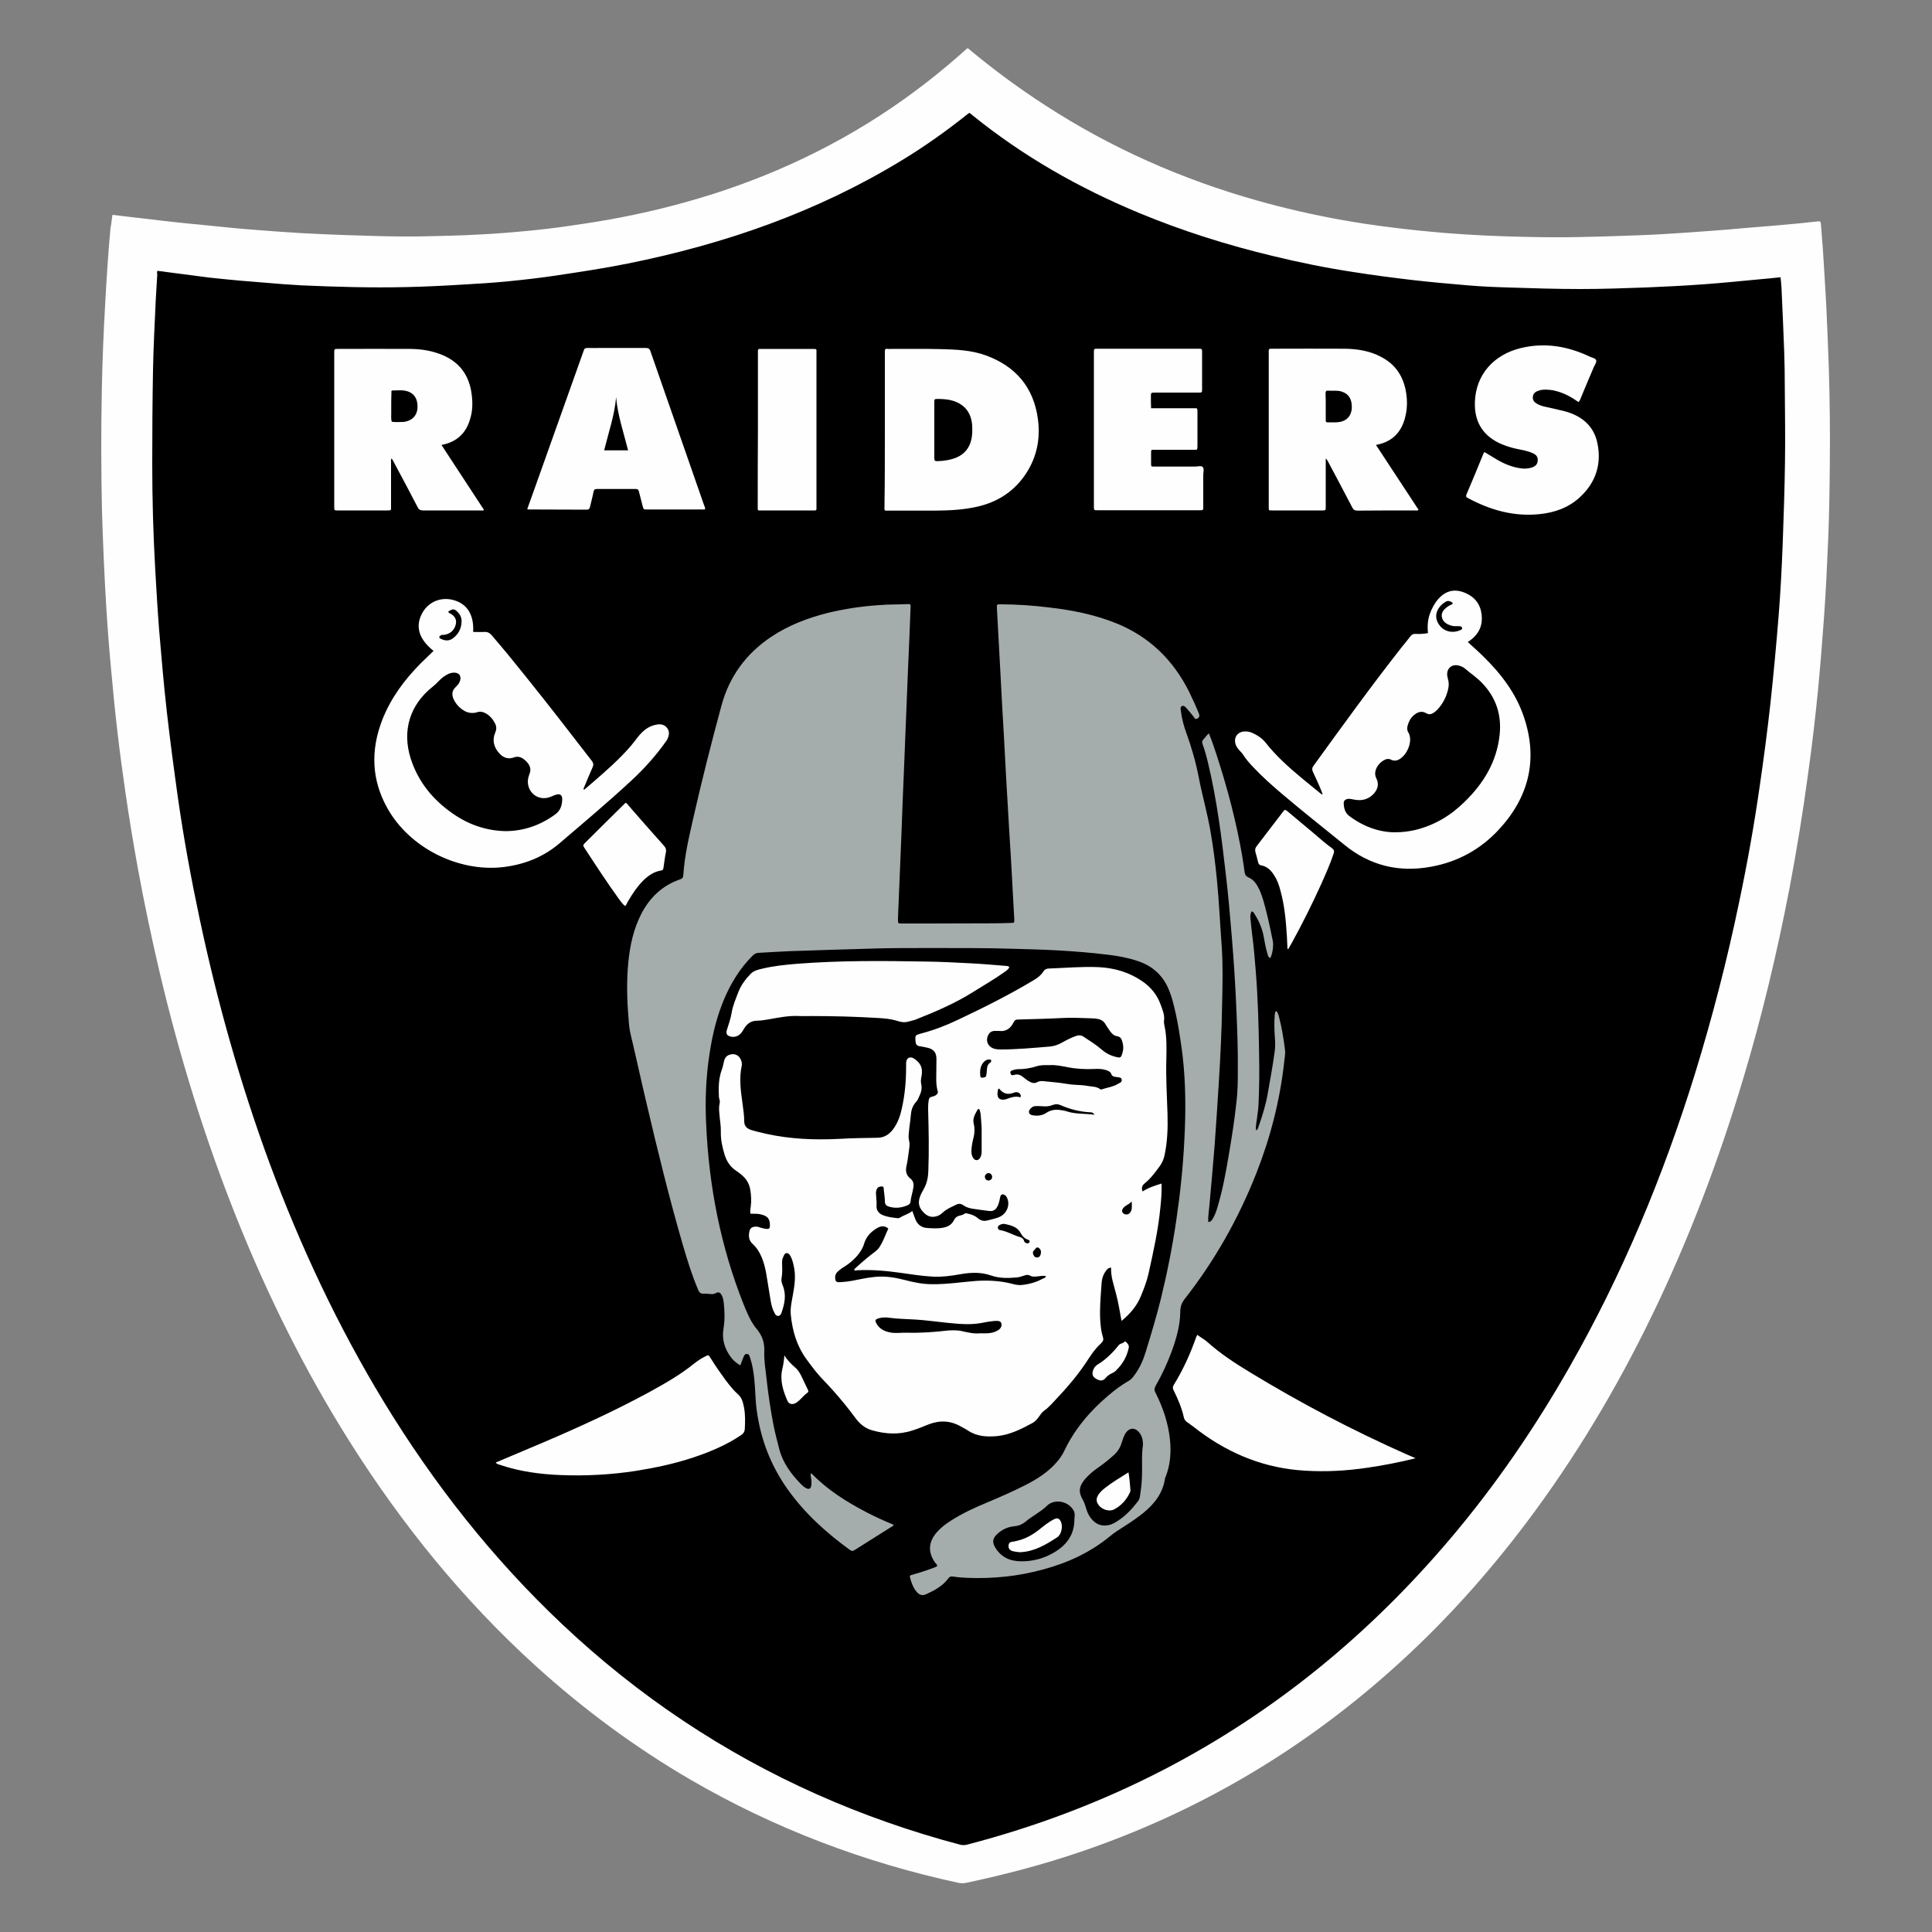
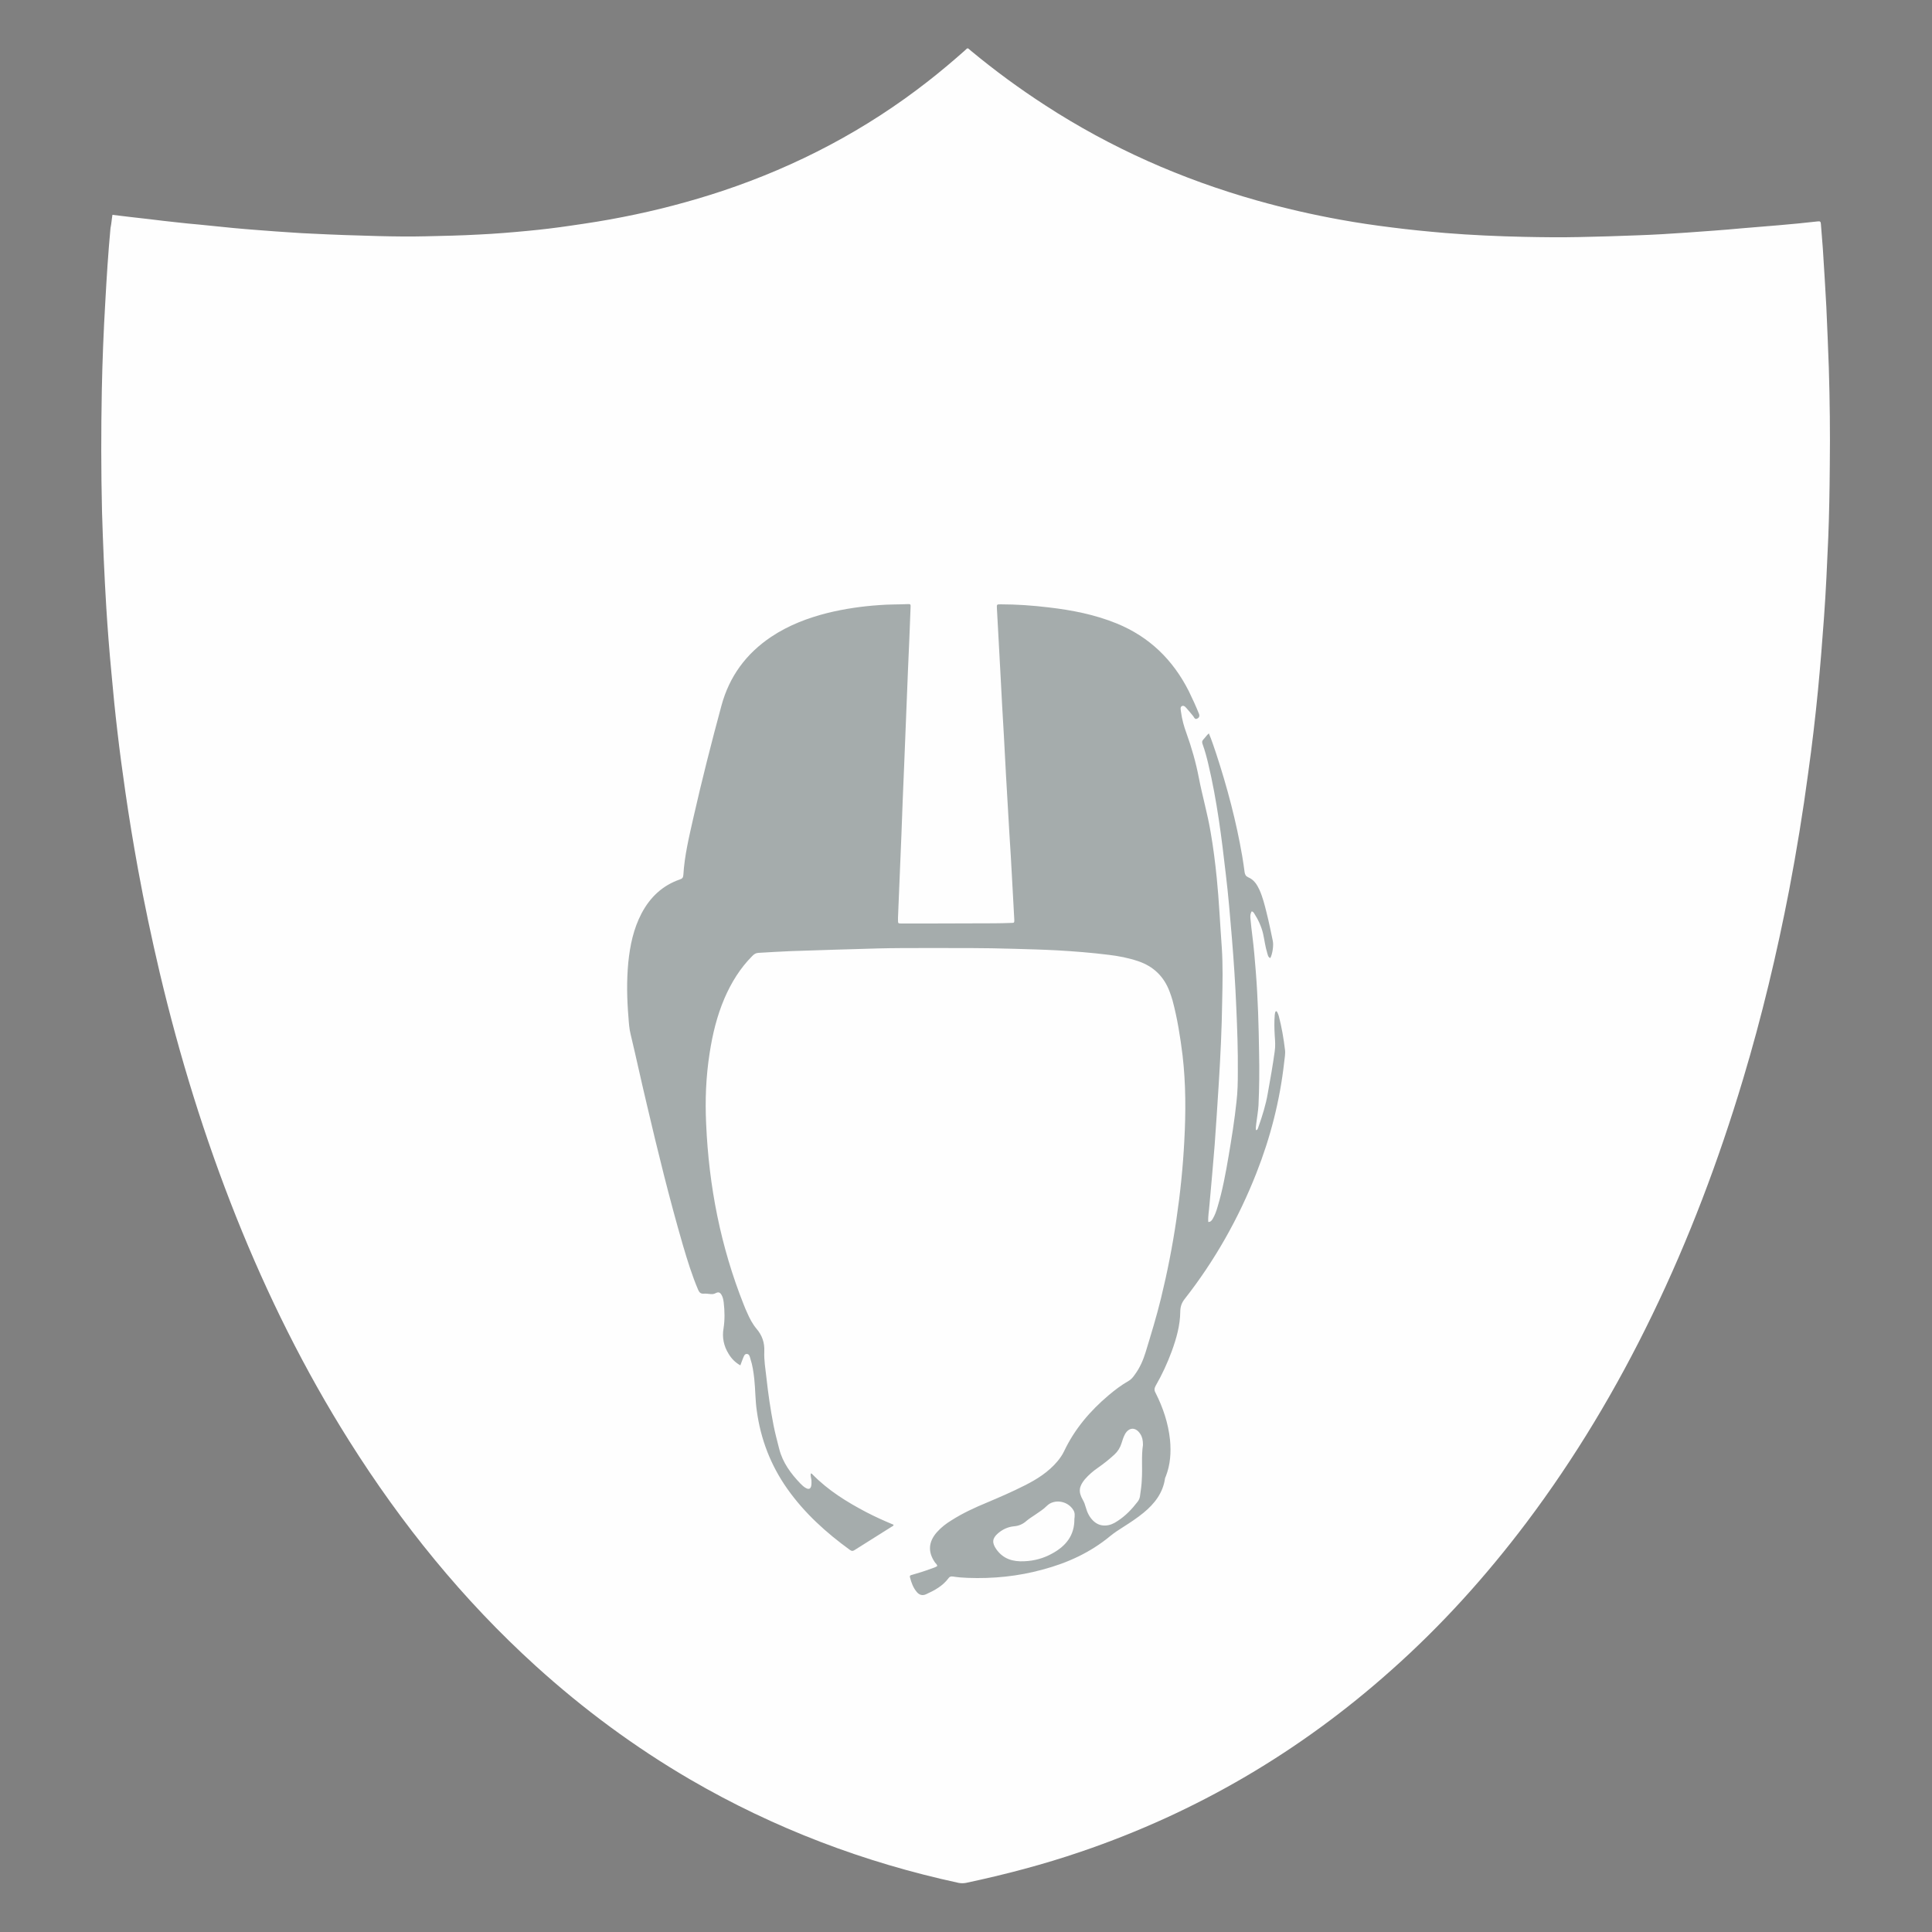
<svg xmlns="http://www.w3.org/2000/svg" xml:space="preserve" viewBox="0 0 1000 1000">
  <rect x="0" y="0" width="1000" height="1000" fill="#808080" stroke="none" />
  <switch>
    <g>
      <path fill="#FEFEFE" d="M58.2 111.2c6.4.8 12.6 1.5 18.8 2.2 4.9.6 9.8 1.2 14.7 1.7 3.7.4 7.3.8 11 1.1 6 .6 11.9 1.2 17.9 1.8 4.4.4 8.8.8 13.1 1.1 6.1.5 12.1.9 18.2 1.3 3 .2 5.9.4 8.9.5 11.7.6 23.5 1 35.2 1.3 8.2.2 16.5.3 24.7.1 9-.2 18.1-.4 27.1-.9 8.5-.4 16.9-1.1 25.3-1.9 7.5-.7 14.9-1.6 22.3-2.7 9.1-1.3 18.1-2.7 27.1-4.5 17.4-3.4 34.6-7.9 51.5-13.5 38.6-12.9 74.2-31.6 106.3-56.7 6.4-5 12.7-10.3 18.8-15.7 2.1-1.9 1.4-1.8 3.6 0 12.2 10.1 25 19.5 38.3 28.1 34 22.1 70.7 38.3 109.7 49.3 14.2 4 28.6 7.3 43 9.9 8.8 1.6 17.6 2.9 26.5 4 9.3 1.2 18.6 2.1 27.9 2.9 13.6 1.1 27.3 1.7 41 2 9.4.2 18.9.3 28.3.1 10.1-.2 20.1-.5 30.2-.9 8.5-.3 16.9-.8 25.4-1.4 9.4-.7 18.8-1.3 28.2-2.2 6.4-.6 12.9-1 19.3-1.6 6.8-.6 13.5-1.2 20.3-2 1.4-.2 1.6.2 1.7 1.4.3 4.2.7 8.5 1 12.7.6 10 1.3 20 1.8 29.9.5 10.6.9 21.3 1.3 31.9.5 16.7.7 33.4.5 50.2-.1 12.6-.3 25.1-.8 37.7-.6 13.7-1.2 27.5-2.2 41.2-.9 12.5-1.9 25-3.1 37.5-1.4 14.4-3.1 28.8-5.1 43.1-2.7 20.2-6 40.3-9.8 60.3-6.4 33.1-14.2 65.8-23.9 98.1-12.6 42-28 82.8-47.1 122.2-18.3 37.8-39.8 73.8-65.1 107.4-20.9 27.7-44 53.3-69.9 76.3-47.2 42.1-100.6 73.5-160.5 93.9-19.6 6.7-39.5 11.9-59.7 16.2-1.2.2-2.4.2-3.6 0-49.1-10.6-95.5-28.2-139-53.5-28.8-16.8-55.4-36.5-80-58.8-37.7-34.2-69.4-73.4-96.5-116.4-23.2-36.8-42.4-75.6-58.5-115.9-16.4-41.1-29.4-83.3-39.6-126.4-4.2-17.9-8-35.8-11.3-53.9-2.4-13.2-4.6-26.5-6.5-39.7-1.5-10.4-2.9-20.7-4.1-31.1-1.2-10.1-2.2-20.2-3.1-30.3-1.1-11.5-2-23-2.7-34.4-1-16.4-1.7-32.9-2.2-49.4-.5-21-.5-41.9-.1-62.9.3-15.2.9-30.4 1.8-45.6.7-12.8 1.5-25.6 2.7-38.3.5-2.3.6-4.5 1-6.8z" />
-       <path d="M81.4 140.2c1.9.2 3.8.4 5.6.7 7.2.9 14.3 1.9 21.5 2.8 5.4.6 10.8 1.1 16.2 1.6 7.4.6 14.7 1.2 22.1 1.8l9.3.6c18 .8 35.9 1.3 53.9.9 9.8-.2 19.7-.7 29.5-1.3 7.5-.4 15.1-.9 22.6-1.6 9-.9 18.1-1.9 27.1-3.3 12-1.8 23.9-3.6 35.8-6 50.2-10.1 98-26.7 141.9-53.5 11.7-7.1 22.8-15 33.5-23.5.4-.3.8-.6 1.3-1 .6.4 1.2.8 1.7 1.3 26.2 21.2 55.1 37.6 86.1 50.5 22.6 9.4 45.9 16.7 69.7 22.4 13.6 3.3 27.4 6.1 41.3 8.2 10 1.6 20.1 2.9 30.2 4.1 9.7 1.1 19.4 2 29.1 2.8 7 .6 14 .9 20.9 1.1 12.4.4 24.9.8 37.3.8 11.2 0 22.4-.4 33.7-.8 9.8-.4 19.7-.9 29.5-1.6 10.1-.7 20.2-1.8 30.3-2.7 3.3-.3 6.6-.6 10.1-1 .2 1.9.4 3.6.5 5.4.5 11.1 1 22.1 1.4 33.2.2 5.9.3 11.9.3 17.8.1 13.3.3 26.5.1 39.8-.2 14.1-.7 28.3-1.2 42.4-.5 12.3-1.1 24.5-2.1 36.8-1.2 15-2.6 30-4.2 44.9-1.6 14.5-3.5 28.9-5.6 43.3-2.9 20.2-6.5 40.3-10.7 60.2-6.2 29.8-13.8 59.3-22.8 88.5-16.4 52.9-37.5 103.7-65 151.9-17.9 31.4-38.3 61.2-61.7 88.8-41.6 49.1-90.3 89.3-147.5 119.1-32.7 17-66.9 29.9-102.6 39.2-1.1.3-2.5.3-3.6 0-51.2-13.6-99.1-34.7-143.2-64.1-22.2-14.8-43.1-31.5-62.5-49.8-36.2-34.1-66.6-72.8-92.4-115.1-23.9-39.3-43.3-80.7-59.3-123.8-15.2-41.3-27.1-83.6-36.2-126.6-4.4-20.7-8.2-41.4-11.2-62.4-2.1-15-4.1-30-5.8-45-1.6-14.2-2.8-28.5-4-42.7-.8-10.5-1.4-20.9-2-31.4-1-17.9-1.5-35.8-1.5-53.7 0-16.3.1-32.5.4-48.8.2-12 .9-23.9 1.4-35.8.2-4.5.6-9.1.8-13.6-.2-.8-.1-1.2 0-1.8z" />
      <path fill="#A5ACAC" d="M419.7 762.7c.4-.1.6.2.8.4 8.1 8.3 17.8 14.3 27.9 19.6 4.6 2.4 9.3 4.5 14.1 6.5 0 .7-.7.8-1.1 1.1-6.3 4-12.6 7.9-18.9 11.9-.9.6-1.5.8-2.5.1-12.4-9-23.6-19.1-32.5-31.7-8.6-12.2-13.8-25.7-15.8-40.5-.8-5.5-.7-11-1.3-16.5-.4-3.5-.9-7-2-10.3-.3-1-.5-2.5-1.9-2.5-1.2 0-1.5 1.3-1.9 2.2-.5 1.2-.9 2.4-1.4 3.7-2.7-1.5-4.6-3.5-6.1-6-2.5-4-3.4-8.5-2.6-13.1.7-4.5.6-8.9.1-13.4-.2-1.4-.4-2.7-1.1-3.9-.8-1.4-1.6-1.7-3-1-.9.5-1.8.6-2.7.5-1.2-.1-2.4-.3-3.6-.2-1.5.1-2.2-.6-2.8-1.9-3.2-7.5-5.6-15.3-7.9-23.1-7-24.1-13-48.5-18.7-72.9-2.9-12.1-5.5-24.3-8.4-36.4-.7-2.8-.9-5.7-1.1-8.6-.8-9.5-1-19-.1-28.5.9-8.9 2.7-17.5 6.9-25.5 4.4-8.3 10.8-14.4 19.8-17.5 1.2-.4 1.7-.9 1.8-2.3.6-10.1 3-19.9 5.2-29.7 4.4-19.4 9.3-38.7 14.5-57.9 4.1-15.2 12.8-27 25.8-35.7 9-6 19-9.8 29.4-12.4 8.7-2.1 17.5-3.4 26.5-4 4.8-.4 9.6-.3 14.4-.5 1.9-.1 1.9 0 1.8 1.9-.4 10.5-.8 20.9-1.3 31.4-.7 16.6-1.3 33.3-2 49.9-.5 11.8-1 23.7-1.4 35.5-.6 14.5-1.2 29.1-1.8 43.6v1c0 2 0 2 1.9 2h14.4c11.1 0 22.2-.1 33.4-.1 3 0 5.9-.1 8.9-.2 1.6 0 1.6-.1 1.6-1.6-.4-7.4-.8-14.7-1.2-22-.4-7.3-.8-14.7-1.3-22l-1.8-30.9c-.4-6.9-.7-13.7-1.1-20.6-.6-10.2-1.2-20.4-1.7-30.7-.3-6.2-.7-12.3-1-18.5l-.9-16.5c-.1-2.1-.1-2.1 2-2.1 8.3 0 16.6.6 24.9 1.6 12 1.4 23.8 3.7 35.1 8.3 16.9 6.9 29.1 18.8 37.3 35 1.9 3.9 3.7 7.8 5.3 11.8.5 1.3-.1 2.3-1.4 2.6-.4.1-.6-.1-.8-.3-.3-.3-.5-.6-.7-1-1-1.2-2-2.5-3.1-3.7-.7-.8-1.6-2.1-2.7-1.7-1.3.5-.7 2.1-.6 3.2.5 3.7 1.5 7.4 2.8 10.9 2.7 7.5 4.9 15.2 6.4 23 1.8 9.4 4.5 18.6 6.1 28.1 1.4 8 2.4 16 3.2 24 1.2 11.9 1.7 23.9 2.6 35.9.6 9.2.4 18.4.2 27.6-.2 14.4-.9 28.8-1.8 43.2-.7 10.5-1.3 20.9-2.1 31.4-.8 10.4-1.8 20.7-2.7 31.1-.2 2.9-.8 5.7-.6 8.7 1.4 0 1.9-1 2.4-1.8 1.1-1.9 1.8-3.9 2.4-6 2.6-8.6 4.2-17.4 5.7-26.2 1.6-9.4 3.1-18.8 4.1-28.2.6-5.1.7-10.2.7-15.3.1-11.2-.3-22.4-.8-33.6-.5-12.1-1.3-24.1-2.3-36.2-.9-10.8-1.8-21.7-3.1-32.5-2.2-19.2-4.6-38.4-9.1-57.3-.8-3.4-1.7-6.8-2.9-10.1-.4-1-.4-1.8.4-2.6.9-.9 1.6-2.1 2.8-3.1 1.5 3.5 2.6 7 3.8 10.5 5.7 17.4 10.4 35.1 13.5 53.2.5 2.7.8 5.4 1.2 8.1.2 1.3.6 2.1 1.9 2.7 2.9 1.2 4.5 3.7 5.8 6.5 1.7 3.8 2.7 7.9 3.7 11.9 1.2 4.8 2.2 9.7 3.2 14.5.5 2.4-.2 6.9-1.3 8.9-1.2-.5-1.3-1.7-1.6-2.7-1-3.2-1.4-6.6-2.1-9.8-.9-3.9-2.6-7.5-4.8-10.9-.2-.3-.5-.6-1.1-.8-.9 1.4-.8 3-.6 4.5.2 2.7.6 5.4.9 8.1.8 6.2 1.3 12.4 1.8 18.6 1.1 14 1.5 28.1 1.7 42.2.2 9 .1 17.9-.3 26.9-.2 3.3-.8 6.5-1.2 9.8-.1 1-.3 2.1-.1 3.2 1-.2 1-1.1 1.3-1.8 2-5.7 3.8-11.4 4.8-17.3 1.3-7.2 2.6-14.5 3.6-21.8.4-2.7.2-5.4 0-8.1-.2-3.5-.3-7 0-10.6.1-.6.1-1.1.3-1.6.2-.5.7-.5.9-.1.4.7.7 1.5.9 2.2 1.5 5.7 2.5 11.6 3.2 17.4.3 2.1-.2 4.3-.4 6.4-2.2 19.8-7.1 39-14.4 57.5-9.2 23.4-21.5 45.2-37 65-1.7 2.1-2.4 4.2-2.4 6.9-.1 7-2 13.7-4.4 20.3-2.3 6.2-5 12.1-8.3 17.8-.7 1.3-.9 2.3-.1 3.7 3.9 7.7 6.6 15.8 7.5 24.4.6 6.4.2 12.8-2.2 18.9-.1.4-.4.7-.4 1.1-1.1 7.5-5.4 13-11.1 17.7-3.3 2.7-6.8 5-10.4 7.3-2.4 1.5-4.7 3-6.9 4.8-10.3 8.5-22.1 13.9-34.9 17.3-12.7 3.5-25.7 4.8-38.9 4.3-2.6-.1-5.1-.3-7.6-.7-1-.1-1.6 0-2.2.8-3 4.1-7.3 6.4-11.7 8.4-1.8.8-3.4.4-4.7-1.1-1.9-2.2-2.9-4.9-3.6-7.7-.3-1.1.6-1.1 1.2-1.3 3.2-.9 6.4-1.9 9.6-3.1 1.1-.4 2.3-.7 3.3-1.4 0-.8-.7-1.3-1.1-1.8-3.8-5.4-3.5-10.7.9-15.7 2.2-2.5 4.8-4.5 7.6-6.2 5.8-3.7 12.1-6.6 18.4-9.2 6.6-2.8 13.1-5.6 19.4-8.8 6.4-3.2 12.4-7 17.1-12.6 1.3-1.6 2.5-3.3 3.4-5.2 5.4-11.4 13.4-20.8 23-28.9 3.2-2.7 6.6-5.3 10.3-7.4 1.4-.8 2.3-1.9 3.2-3.2 2.7-3.6 4.4-7.6 5.7-11.8 2.8-9.2 5.6-18.3 7.9-27.7 3.3-13.5 6-27.2 8-40.9 2-13.5 3.4-27.1 4.1-40.8.8-14.7.8-29.4-.9-44.1-1.2-9.6-2.7-19.2-5.2-28.5-.4-1.5-1-3.1-1.5-4.5-2.9-7.8-8.3-13.1-16.3-15.8-5-1.7-10.2-2.7-15.4-3.3-8.8-1.1-17.7-1.8-26.5-2.3-7.4-.4-14.9-.6-22.3-.8-15.4-.5-30.9-.4-46.3-.4-8 0-16 0-24 .2-15.1.4-30.2.9-45.3 1.4-5.6.2-11.2.6-16.8.9-1.4.1-2.2.7-3.1 1.6-6.3 6.3-10.9 13.8-14.4 21.9-3.9 9.1-6.2 18.6-7.7 28.4-1.9 12.1-2.4 24.4-1.8 36.6 1.4 32.3 7.5 63.6 19.5 93.7.5 1.3 1.1 2.7 1.7 4 1.3 3 2.8 5.9 4.9 8.4 2.9 3.4 4.2 7.2 4 11.7-.2 4.6.6 9.1 1.1 13.6.9 8.3 2.1 16.5 3.7 24.7.8 4.1 1.9 8.1 2.9 12.1 1.8 7.1 6 12.8 11 18 .9.9 1.8 1.8 3 2.4 1.4.7 2.3.3 2.6-1.3.2-.9.1-1.9.1-2.9-.2-1.4-.6-2.5-.3-3.4zm171.9-14.8c0-2.5-.4-4.2-1.4-5.7-2.3-3.6-5.8-3.6-7.9.1-.8 1.5-1.3 3.1-1.8 4.7-.7 2.3-1.9 4.2-3.6 5.8-2.7 2.5-5.6 4.8-8.6 6.9-2.5 1.7-4.8 3.7-6.8 6-3.1 3.8-3.4 6.5-1 10.7.7 1.2 1.1 2.4 1.5 3.8.7 2.6 1.9 5.1 3.9 7 1.8 1.7 3.8 2.5 6.3 2.4 2.3-.1 4.3-1 6.2-2.3 4.2-2.7 7.5-6.2 10.5-10.1.7-.9 1.1-2 1.2-3.1.4-2.8.8-5.5.9-8.3.4-6.1-.3-12.2.6-17.9zm-35.5 38.3c.2-1.5.4-3.2-.6-4.7-3.1-4.9-10-5.6-13.5-2.2-1.9 1.9-4.1 3.3-6.3 4.8-1.5 1-3.1 2-4.5 3.2-1.8 1.6-3.9 2.5-6.3 2.7-3.2.3-6 1.6-8.4 3.7-3 2.6-3.1 4.9-.8 8.2 3.6 5.1 8.7 6.5 14.5 6.2 5.1-.2 9.9-1.5 14.4-4 7-3.8 11.6-9.3 11.5-17.9z" />
-       <path fill="#FEFEFE" d="M458 222.3v-40.1c-.1-1.2.2-1.9 1.5-1.6.6.1 1.3 0 1.9 0 8.5 0 17-.1 25.4.1 8 .2 16 .5 23.6 3.3 15.3 5.6 24.6 16.5 26.8 32.8 1.5 10.9-.8 21-7.3 30-6.1 8.3-14.3 13.3-24.3 15.5-7 1.6-14.1 1.9-21.2 2h-24.5c-2.3 0-2.1.2-2.1-2 .2-13.4.2-26.7.2-40zm25.6.3v14.6c0 1.2.3 1.5 1.5 1.5 3.5-.1 6.8-.6 10-1.9 4.2-1.8 6.7-5 7.7-9.4.5-2.4.5-4.8.4-7.2-.5-7.2-4.6-11.7-11.7-13.2-2.1-.4-4.1-.5-6.2-.5-1.6 0-1.7 0-1.7 1.8v14.3zm-255.1 7.7c7.4 11.3 14.7 22.5 22 33.6-.6.6-1.2.3-1.7.3H219c-1.5 0-2.3-.5-2.9-1.8-4-7.7-8-15.3-12.1-22.9-.4-.7-.7-1.4-1.3-2.3-.5.8-.3 1.6-.3 2.2V262c0 2.1.3 2.2-2 2.2H175c-2 0-2 0-2-1.9v-79.7c0-2 0-2 1.9-2 12.6 0 25.3-.1 37.9 0 5.6.1 11.1 1 16.3 3.2 9.2 3.9 14 11 15.1 20.8.5 4.1.4 8.3-.9 12.4-2.1 7.2-6.8 11.8-14.8 13.3zm-26-20v2.6c.1 1.8-.3 3.6.3 5.4 2 .3 4 .1 6 .1h.2c4.3-.6 6.9-3.3 7.1-7.4.2-4.7-1.9-7.8-6.1-8.7-2.2-.5-4.5-.2-6.7-.2-.9 0-.7.6-.7 1.2-.1 2.4-.1 4.7-.1 7zm509.7 20c7.4 11.3 14.7 22.4 22 33.5-.4.7-1.1.4-1.6.4-10 0-20 0-30 .1-1.4 0-2.1-.5-2.7-1.7-4-7.7-8.1-15.4-12.2-23.1-.4-.7-.6-1.4-1.5-2.2V262.2c0 2 0 2-1.9 2h-25.7c-2 0-1.9.2-1.9-2V181.5c0-.7.3-1 1-1h1.2c12.4 0 24.8-.1 37.2 0 6.5.1 12.9 1.1 18.7 4.2 7.8 4 11.9 10.6 13.1 19.2.5 3.4.5 6.9-.2 10.3-1.6 8.5-6.2 14.4-15.5 16.1zm-26-20v7c0 .7 0 1.3.9 1.3 1.9 0 3.9.1 5.7-.1 3.2-.4 5.7-2 6.6-5.4.4-1.3.3-2.7.2-4.1-.4-3.2-2-5.3-5.1-6.3-2.3-.8-4.8-.3-7.1-.5-1.1-.1-1.3.5-1.3 1.4.1 2.2.1 4.5.1 6.7zm-321.3 53.4h-30c-1.8 0-1.8 0-2.3-1.9-.6-2.5-1.3-4.9-1.9-7.4-.2-.9-.6-1.3-1.6-1.3h-20.2c-1.1 0-1.5.4-1.7 1.5-.5 2.6-1.2 5.1-1.8 7.7-.2.9-.5 1.5-1.7 1.5-10.1-.1-20.2 0-30.2-.1-.1 0-.3-.1-.6-.2 1.1-3.1 2.2-6.1 3.3-9.2 8.5-24 17.1-47.9 25.6-71.9.1-.4.3-.7.4-1.1.2-.9.8-1.2 1.8-1.2 2.4.1 4.8 0 7.2 0h23c1.4 0 2.1.4 2.5 1.8 9.2 26.6 18.6 53.2 27.8 79.8.2.4.6 1 .4 2zm-52.2-30.6h12.4c-2.3-9.2-5.4-18.1-6.2-27.5-.8 9.3-3.9 18.2-6.2 27.5zm505.6-27.3c2.2-5.3 4.4-10.6 6.7-15.9.5-1.1 1.4-2.3 1.2-3.3-.3-1.2-2-1.4-3.1-1.9-11.5-5.5-23.5-7.6-36.1-4.5-13.8 3.4-23.2 13.7-23.6 28-.3 9.5 3.6 16.7 12.3 21 2.7 1.3 5.5 2.2 8.3 2.9 3.1.7 6.3 1.1 9.2 2.4 2.1.9 2.9 2.1 2.7 4-.1 2-1.5 3-3.1 3.5-1.8.6-3.7.7-5.7.4-4.3-.6-8.3-2.2-12.1-4.4-2.2-1.3-4.3-2.6-6.6-4-.2.2-.4.4-.5.6-2.9 7.1-5.8 14.2-8.8 21.2-.6 1.3 0 1.7.9 2.1 11.6 6.2 23.7 9.6 37 8.2 7.7-.8 14.8-3.3 20.6-8.6 8.2-7.5 11.4-16.9 9.3-27.7-1.8-9.4-8.2-14.6-17.2-17-3.5-.9-7-1.6-10.5-2.4-1.3-.3-2.6-.8-3.8-1.5-1.3-.8-2.2-1.9-2-3.5.1-1.6 1.2-2.6 2.7-3.1.8-.3 1.7-.5 2.6-.6 2.4-.1 4.8.1 7.1.8 4.1 1.1 7.7 3.1 11.2 5.6.8-.7 1-1.5 1.3-2.3zm-222.6-.5c0-2 0-2.1 2.1-2.1h22.6c1.7 0 1.8 0 1.8-1.7v-19.2c0-1.7 0-1.8-1.9-1.8h-52.1c-2 0-2 0-2 1.9v79.7c0 2 0 2 1.9 2h53c1.6 0 1.7 0 1.7-1.7v-16.6c0-1.4.6-3.2-.3-4.1-.9-.8-2.6-.2-3.9-.2h-21.1c-1.7 0-1.7 0-1.7-1.7v-5c0-2.1-.1-2 1.9-2h19.9c1.9 0 2.2.5 2.2-2.2v-17.5c0-.5.1-1.1-.4-1.8h-23.6c-.1-2.1-.1-4-.1-6zM392.2 262c0 2.5-.3 2.2 2.1 2.2h27.4c.6 0 .9-.2.9-.8V183c0-2.7.3-2.3-2.2-2.4H393.3c-.7 0-1 .2-1 1V222.4c-.1 13.2-.1 26.4-.1 39.6zm-147.3 65.1c2.1 0 4 .1 5.9 0 1.6-.1 2.6.5 3.7 1.7 6.1 7.1 12 14.3 17.9 21.7 11.5 14.3 22.7 28.8 33.9 43.3.9 1.2 1 2.1.4 3.4-1.5 3.3-2.8 6.6-4.2 9.9-.2.5-.6.9-.3 1.8 1.6-1.4 3.2-2.7 4.7-4 6.9-6 13.8-12 19.7-18.9 1.3-1.5 2.5-3.2 3.7-4.7 2.6-3.2 5.6-5.7 9.9-6.3 2-.3 3.8.1 5.1 1.8 1.3 1.7 1.1 3.6.3 5.4-.2.6-.6 1.1-1 1.7-5.3 7.5-11.4 14.2-18.1 20.4-12 11.1-24.5 21.6-36.9 32.2-8.3 7.1-18.2 11-29.1 12.3-23 2.7-48.4-9.7-60-30.5-8.3-14.8-8.7-30.1-2.6-45.8 4.4-11.2 11.4-20.6 19.8-29.1 2.2-2.2 4.5-4.3 6.7-6.5-7.5-6-9.5-12.4-6.1-19.1 2.9-5.8 9.2-9 16.1-7.3 7.4 1.9 11 7.7 10.5 16.6zm16.9 103.1c9.5-.1 17.9-3.1 25.5-8.6 2.8-2 3.6-4.7 3.7-7.8.1-2.3-1.2-3.2-3.4-2.4-1.1.3-2.1.9-3.1 1.2-5.7 2-11.2-2-11.3-8 0-1.6.5-3 1-4.4.9-2.5-.2-4.5-1.9-6.2-1.7-1.7-3.7-2.9-6.2-2-2.9 1.1-5.4.3-7.4-1.8-3.1-3.2-4.1-7-2.3-11.2.7-1.7.6-3.2-.3-4.8-1.1-2.1-2.6-3.8-4.7-5-1.5-.8-3-1.1-4.6-.5-1.3.4-2.5.4-3.8.2-3.7-.6-7.8-4.7-8.7-8.4-.4-1.8 0-3.3 1.3-4.6.4-.5.9-.9 1.3-1.4 1.5-1.8 1.8-3.8 1-5.1-.9-1.3-3-1.6-5.3-.8-2.2.9-4 2.3-5.6 4-.9 1-1.9 1.9-3 2.8-11.9 9.4-16 22.8-11.4 37.3 3.9 12.1 11.6 21.4 21.9 28.5 8.2 5.7 17.3 8.8 27.3 9zM232 316.6c.3.9 1.2.9 1.8 1.4 2 1.4 2.7 3.2 2 5.6-.8 2.8-3.1 4.7-6.1 5-.5 0-1.1-.1-1.6.3-.3.2-.8.4-.7.9 0 .4.3.7.7.8 2.1 1.1 4.3 1.3 6.3-.2 2.9-2.1 4.4-5.1 4.5-8.6.1-1.9-.6-3.6-2-5-1.7-1.8-2.7-1.8-4.9-.2zm447.6 83c-.6-1.3-.5-2.3.4-3.4 14.9-20.6 29.8-41.2 45.5-61.2 1.5-1.9 3.1-3.7 4.5-5.6.7-1 1.6-1.4 2.8-1.3 2.1.1 4.1 0 6.3-.4-.3-3.3-.2-6.6.9-9.7 1-2.9 2.4-5.6 4.4-7.9 3.8-4.3 8.4-5.6 14-3.2 5 2.1 7.9 5.9 8.5 11.3.6 5.4-1.3 9.7-5.6 13-.5.4-1 .7-1.6 1.1 2.7 2.5 5.5 4.9 8.1 7.5 9.2 9 16.9 19.1 21 31.4 7.4 22 2.5 41.5-13.1 58.3-9.5 10.2-21.2 16.6-34.9 19.1-16.6 3.1-31.7-.5-44.9-11.3-10.7-8.7-21.5-17.2-32-26.1-5.3-4.5-10.5-9.1-15.3-14.2-2-2.1-3.9-4.3-5.4-6.7-.4-.6-.9-1.1-1.4-1.6-1-1.1-1.9-2.2-2.3-3.6-1-3.4 1-6.3 4.6-6.5 1.5-.1 3 .2 4.4.9 2.5 1.1 4.8 2.7 6.5 4.8 5.4 6.9 11.9 12.7 18.6 18.3 3.1 2.6 6.2 5 9.3 7.6.4.3 1.4 1.2 1.6 1 .3-.4-3.2-8-4.9-11.6zm42.1 31.2c4.4 0 7.7-.5 10.8-1.2 9.9-2.4 18.3-7.4 25.5-14.5 9.9-9.6 16.7-20.8 18.2-34.7 1.1-10.3-1.8-19.3-9-26.8-2.7-2.9-6-5-9-7.6-.8-.7-1.8-1.1-2.8-1.4-3.8-1.2-6.8 1.3-6.3 5.2.1.5.2.9.3 1.4.6 1.9.6 3.8.1 5.7-.9 3.9-2.7 7.3-5.4 10.3-.6.6-1.3 1.2-2 1.7-1.2.8-2.4 1.1-3.8.3-2.3-1.4-4.5-.7-6.4.9-1.7 1.4-2.7 3.3-3.3 5.4-.3 1.2-.4 2.4.3 3.5 2.5 4-.1 10.9-4 13.6-1.5 1.1-3.2 1.5-4.9.6-.9-.4-1.7-.5-2.6-.2-3.4 1.2-7.1 5.8-5 9.9 1.6 3.1.6 6.1-1.9 8.5-2.9 2.7-6.3 3.2-10 2.4-1-.2-1.9-.4-2.8-.3-1.4.2-2.3 1-2.2 2.4.1 2.4.7 4.8 2.8 6.4 7.3 5.5 15.4 8.4 23.4 8.5zM752 312.2c-1-1-2.4-1.5-3.6-.8-4.4 2.5-7 7.6-3.2 12.4 2.5 3.2 6.8 4.1 10.5 2.4.5-.2 1.2-.4 1.1-1.1-.1-.8-.8-.9-1.4-1H754c-1.2.1-2.4-.1-3.5-.5-2-.7-3.7-1.9-4.2-4.2-.4-2.4 1-3.9 2.7-5.2.6-.4 1.2-.8 1.8-1.1.5-.1.9-.3 1.2-.9zm-23.9 440.6c-27.9-12.4-55-26.6-81.1-42.5-7.8-4.7-15.4-9.7-22.2-15.8-1.5-1.3-3.4-2.3-5.1-3.6-.3.6-.4.9-.6 1.3-3 8.6-6.8 16.9-11.6 24.7-.6 1-.5 1.7-.1 2.6 2.3 4.6 4.3 9.3 5.4 14.3.2.9.7 1.5 1.4 2.1 2.3 1.6 4.5 3.3 6.7 5 16.2 12 34.2 19.1 54.3 20.3 10.9.7 21.7.1 32.5-1.5 8.3-1.2 16.5-2.8 25-4.9-1.7-.8-3.2-1.4-4.6-2zm-469 5.5c10.1 3.4 20.7 4.8 31.3 5.2 13 .5 26-.2 38.9-2.2 10-1.6 19.9-3.7 29.5-6.9 8.7-2.9 17.1-6.4 24.8-11.6 1.2-.8 1.8-1.7 1.9-3.1.2-3.8.3-7.5-.4-11.2-.5-2.4-1-4.9-3-6.7-2.5-2.2-4.5-4.8-6.5-7.4-2.7-3.7-5.3-7.4-7.7-11.3-1.4-2.2-1.1-1.8-3.3-.8-2 1-3.8 2.3-5.6 3.7-7.2 5.8-15.2 10.3-23.2 14.7-17.7 9.6-36.1 18-54.6 25.9-8.2 3.5-16.4 6.9-24.6 10.4.6.9 1.6 1 2.5 1.3zm407.7-267.1c.6-1 1.2-2 1.8-3.1 5.5-10 10.6-20.2 15.3-30.6 2.3-5.2 4.6-10.3 6.4-15.7.4-1.3.2-2-.9-2.8-3.5-2.5-6.7-5.4-10-8.2L666.5 420c-1.4-1.1-1.5-1.1-2.6.4-4.5 5.8-8.9 11.7-13.4 17.5-.8 1-1 1.9-.7 3.1.5 1.8 1 3.5 1.4 5.3.2.9.6 1.4 1.5 1.6 3.1.5 5.1 2.5 6.7 5 1.6 2.4 2.6 5.1 3.3 7.9 2.2 7.8 2.9 15.9 3.4 23.9.1 2.1.2 4.2.3 6.4.1.1.2.1.4.1zM325 466.6c2.4-4.1 5-8 8.4-11.3 2.5-2.3 5.3-4.2 8.7-4.7.9-.1 1.1-.5 1.3-1.3.4-2.8.7-5.5 1.3-8.3.2-1.3-.1-2.2-1-3.2-6.2-6.9-12.3-13.9-18.4-20.9-.4-.5-.8-1.1-1.5-1.4-7.1 7-14.2 14-21.2 21-.8.8-.9 1.2-.2 2.2 5.8 8.9 11.6 17.8 17.8 26.4 1 1.3 1.9 2.8 3.4 3.9.7-.8 1-1.7 1.4-2.4zm276.2 146c.2 4.4-.2 8.5-.6 12.5-1.1 11.5-3.6 22.7-6.1 34-.9 4.1-2.4 7.9-4 11.8-2.1 5.1-5.5 9.1-10 12.8-.9-4.8-1.6-9.4-2.8-13.9-1.1-4.5-2.8-8.8-2.6-13.7-1.7.1-2.5 1.3-3.2 2.5-1.3 2-1.7 4.3-1.8 6.6-.4 6.1-1 12.3-.6 18.5.2 2.9.5 5.7 1.4 8.5.3 1 .2 1.7-.4 2.4-.3.3-.5.7-.8.9-3.3 3-5.6 6.8-8 10.4-4.3 6.3-9.2 12.1-14.4 17.6-2.2 2.3-4.2 4.8-6.9 6.7-1.2.8-1.9 2.1-2.8 3.3-.9 1.2-1.9 2.4-3.3 3.1-5.7 3.1-11.5 6-18 6.7-5.3.5-10.5.3-15.2-2.8-1.1-.7-2.3-1.4-3.5-2-5.4-3.2-11-3.5-16.8-1.3-2.8 1.1-5.6 2.3-8.5 3.2-7 2.3-14 1.9-21-.1-3.8-1.1-6.6-3.6-8.8-6.7-3.6-4.9-7.5-9.6-11.5-14.1-2.9-3.3-6.1-6.3-8.9-9.8-1.7-2.1-3.3-4.3-4.9-6.5-4.9-6.8-7.1-14.6-7.9-22.8-.3-3.5.5-6.8 1.1-10.2.8-4.5 1.5-9 .7-13.6-.4-2.1-.8-4.2-1.8-6.2-.5-.9-1.1-1.8-2.1-1.8-1.1 0-1.4 1.2-1.8 2-.6 1.1-.6 2.3-.6 3.5.1 2.6.2 5.1-.3 7.7-.2 1.3.2 2.5.7 3.7 1.9 4.8.9 9.4-.7 14-.3.7-.6 1.5-1.6 1.6-1.1.1-1.6-.7-2-1.5-1-1.8-1.5-3.7-1.9-5.7l-2.4-14.7c-.5-2.8-1.2-5.6-2.3-8.3-1.1-2.6-2.5-5-4.6-6.9-2.2-1.9-2.4-4.4-1.7-7 .4-1.4 1.4-2 2.9-2.1 1.1-.1 2.1.3 3 .6 1 .3 2 .5 3 .6 1 .1 1.6-.3 1.6-1.5.1-3.6-1-5.1-4.5-6-1.8-.5-3.6-.3-5.6-.4-.2-1.3 0-2.6.2-3.8.4-3 .2-5.9-.3-8.8-.5-2.8-1.8-5.1-3.9-7-1-.9-2.1-1.8-3.2-2.5-3.1-2-5-4.8-6.1-8.3-1.2-3.9-2.1-7.9-2-12 .1-3-.5-5.9-.7-8.8-.2-2-.4-4 .1-6 .3-1.2-.3-2.2-.4-3.3-.2-4.7-.2-9.4 1.5-14 .6-1.5.8-3.1 1.2-4.6.5-2 1.7-3.1 3.8-3.4 1.8-.3 3.6.5 4.5 2.1.7 1.2 1.1 2.6.8 3.9-1.4 6.5-.5 12.9.4 19.3.4 3.1.9 6.2.9 9.3 0 2.7 1.5 3.9 3.7 4.6 2.6.8 5.2 1.4 7.9 2 12.3 2.7 24.7 3.2 37.2 2.6 6.7-.4 13.4-.5 20.1-.6 3.2 0 5.7-1.4 7.7-3.8 2.6-3.2 4-7 4.9-11 1.7-7.3 2.3-14.7 2.3-22.1v-1.9c.1-2.4 1.9-3.5 3.9-2.3 2.5 1.6 4.4 3.7 4.3 7 0 .9-.1 1.8-.3 2.6-.2 1.2-.4 2.4-.1 3.6.6 2.5-.1 4.7-1.2 6.9-.4.9-.8 1.8-1.5 2.5-1.9 2.1-2.5 4.5-2.7 7.2-.2 2.6-.7 5.2-.9 7.9-.2 1.7-.4 3.4.1 5.2.5 1.9-.1 4-.3 6-.3 2.3-.6 4.6-1.1 6.8-.6 2.5-.2 4.8 2 6.5 1.4 1.1 1.8 2.5 1.6 4.3-.3 2.6-1.3 5.1-1.5 7.7-.1.9-.8 1.6-1.7 1.9-3 1.3-6.2 1.6-9.3.7-1.8-.5-2.3-1.3-2.3-3.1 0-2.2-.5-4.3-.6-6.4 0-.8-.4-1.1-1.2-1-1.4.1-2.2.6-2.6 2-.3 1-.2 2.1-.1 3.1.1 1.6.3 3.2.2 4.8-.2 2.4 1.1 4 3.1 4.9 2.4 1 4.9 1.3 7.5 1.6.6.1 1.1 0 1.6-.3 2-1.3 4.4-1.8 6.3-3.4.5 1.4 1 2.8 1.5 4.1 1.1 2.8 3.1 4.5 6.1 4.7 2.9.2 5.7.4 8.6-.2 2.5-.5 4.3-1.7 5.4-3.9.6-1.2 1.4-1.9 2.6-2.2 1-.3 2-.4 2.9-1.1.4-.4.9-.2 1.3-.1 2.1.4 4 1.1 5.6 2.5 1.5 1.2 3 1.6 4.9 1.1 1.9-.5 3.9-.9 5.7-1.6 4.2-1.5 6.3-6.4 4.4-10.2-.3-.6-.6-1.1-1.2-1.4-1.2-.6-2-.3-2.3 1.1-.3 1.6-.6 3.1-1.3 4.6-.9 1.9-2.3 2.9-4.4 2.6-2.9-.4-5.9-.7-8.8-1.2-1.7-.3-3.3-.8-4.6-1.8-1.2-.8-2.4-.9-3.6-.3-2.4 1.2-5 2.2-7 4.1-1 .9-2.1 1.7-3.5 2-2.6.7-4.7-.2-6.5-2.1-2-2-2.9-4.4-2.1-7.2.5-1.8 1.4-3.4 2.3-5 1.6-2.9 2.2-5.9 2.3-9.2.4-10.6.2-21.1-.1-31.7 0-1.4 0-2.9.2-4.3.2-1.8.6-2.2 2.3-2.6.9-.2 1.6-.6 2.2-1.3.7-.9.1-1.6 0-2.4-.4-1.8-.5-3.6-.5-5.5 0-3.3.1-6.6.1-9.8.1-3.7-1.4-5.6-5.1-6.3-1.2-.3-2.5-.5-3.8-.7-1.3-.3-1.8-1-1.9-2.3-.3-3.4-.3-3.4 3-4.3 6.5-1.7 12.7-4.1 18.8-7 13.4-6.3 26.7-13 39.4-20.6 2-1.2 3.7-2.5 4.9-4.4.7-1.1 1.6-1.6 3-1.6 8.6-.3 17.1-1.1 25.7-.7 7.9.4 15.4 2.5 22.1 7 4.7 3.1 8.1 7.2 10 12.5.9 2.6 2.1 5.2 1.7 8.1-.1.8 0 1.8.2 2.6 1.3 5.8 1.1 11.6 1 17.4-.3 9.4.3 18.9.6 28.3.2 7.1 0 14.2-1.5 21.3-.4 2-1.2 3.9-2.3 5.5-2.4 3.3-4.8 6.6-8 9.2-1.4 1.1-1.8 2.4-1.1 4.2 3.1-2 6.3-3 9.8-4.1zm-84.1-79h-2.5c-1.3.1-2.3.7-2.9 1.8-1.8 3-.5 6.4 2.9 7.4 1 .3 2 .4 3.1.4 8.6 0 17.1-.8 25.6-1.5 2.3-.2 4.3-.9 6.3-2 2.3-1.3 4.6-2.5 7.1-3.4 1.5-.6 2.9-.6 4.3.4 3.2 2.1 6.4 4.1 9.4 6.7 2.4 2.1 5.2 3.3 8.3 3.9 1.1.2 1.4-.1 1.8-.9.9-2.2 1.2-4.5.5-6.9-.4-1.6-.9-2.9-2.9-3.2-1.6-.2-2.8-1.5-3.7-2.8-.7-1.1-1.5-2.1-2.1-3.2-.9-1.6-2.3-2.6-4.1-2.9-1-.2-1.9-.3-2.8-.3-5-.1-10-.5-15.1-.2-7.8.4-15.6.6-23.5.8-1.1 0-1.7.4-2.2 1.5-1.5 3.1-4 4.9-7.5 4.4zm24.2 126.8c-1.3-.1-2.5 0-3.8.2-1.6.2-3.2.4-4.7-.5-.8-.4-1.7-.2-2.6.1-1.3.4-2.6.9-3.9 1-4.5.4-9 .5-13.3-1-5.4-1.9-10.8-1.6-16.3-.6-4.5.8-9 1.4-13.6 1.2-6-.3-11.9-1.3-17.8-2.1-7.2-1-14.5-1.6-21.7-1.2-.5 0-1.1.4-1.5-.2.2-.7.8-1 1.2-1.4 3.1-2.8 6.2-5.5 9.6-8 1.2-.9 2.1-1.9 2.8-3.2 1.7-2.8 2.7-5.9 4.1-8.8-1.9-1.6-3.8-1.4-5.7-.3-3.2 1.8-5.7 4.4-6.8 8-.7 2.5-2.1 4.6-3.8 6.6-1.9 2.1-4 3.9-6.4 5.4-1.4.8-2.7 1.8-3.8 2.9-1.2 1.3-1.2 2.9-.8 4.3.3 1 1.9.9 3 .8 1.7-.1 3.5-.3 5.2-.6 4.1-.8 8.1-1.7 12.3-2.1 5.2-.5 10.2.3 15.2 1.6 4.6 1.2 9.3 2.2 14.1 2.2 7.7.1 15.3-1.1 22.9-1.7 6.2-.4 12.3-.1 18.3 1.4 1.8.5 3.6.9 5.4.7 3.8-.4 7.5-1.4 10.9-3.3.7-.2 1.4-.4 1.5-1.4zm2.2-109.1c-2.6 0-4.9-.1-7 .6-3.1 1-6.2 1.5-9.4 1.5-.9 0-1.9.2-2.8.5-.7.2-1.6.5-1.3 1.6.3 1 .9 1.2 1.8.9 1.8-.6 3.4-.1 4.9 1.2 1 .8 2 1.6 3.1 2.2 1.2.7 2.6 1.1 3.9.4 1.2-.7 2.3-.7 3.4-.6 2.3.2 4.6.5 6.9.7 3.3.3 6.5 1.1 9.7 1.2 2.2.1 4.3.2 6.4.6 2.2.4 4.5.2 6.4 1.7.3.2.6.1.9 0 2.7-.9 5.6-1.2 8.1-2.7.9-.6 2.3-.8 2.1-2.3-.2-1.3-1.5-1.1-2.5-1.3-1-.2-2.3-.1-2.8-1.4-.5-1.5-1.8-1.9-3.1-2.3-1.9-.6-3.8-.6-5.7-.5-4.6.2-9.2 0-13.8-.9-3.2-.6-6.4-1.3-9.2-1.1zm-36 138.8c1.1 0 2.4.1 3.7 0 1.8-.1 3.6-.5 5.3-1.5 1.5-.9 2.2-2.3 1.8-3.6-.3-1.1-1.2-1.4-3.2-1.3-2.5.2-4.9.6-7.3 1.1-6.1 1.1-12.1.4-18.2-.2-5.2-.5-10.5-1.3-15.7-1.6-4.5-.3-8.9-.3-13.4-.9-1.8-.3-3.7-.3-5.5.2-2.1.6-2.3 1.1-1.2 3 1.5 2.5 3.8 3.7 6.6 4.3 3 .7 6 .1 9.1.2 7 .2 13.9-.3 20.8-1.1 2.2-.2 4.5-.2 6.7.1 3.3.7 6.8 1.7 10.5 1.3zm.6-104.6c.1-1.9-.3-5.2-.5-8.6-.1-.8-.3-1.6-.5-2.3-.3-.8-.9-.8-1.2-.1-1.2 2.2-2.6 4.4-1.9 7.2.6 2.3.5 4.7-.1 7.1-.6 2.4-1.1 4.8-1.1 7.3 0 1.2.3 2.4 1 3.4 1 1.4 2.6 1.3 3.5-.2.6-1 .8-2.2.8-3.4v-10.4zm58.4-8.5c-.8-1.4-1.8-1.3-2.6-1.3-5.2-.3-10.2-1.6-15-3.7-1.3-.6-2.6-.6-3.9-.1-1.7.7-3.5.9-5.4.7-1.1-.1-2.2-.1-3.4-.1-1.1 0-2 .4-2.7 1.2-.6.7-1.2 1.4-.8 2.4.3.8 1.2 1.1 2 1.2 2.4.4 4.8.1 6.9-1.3 2.1-1.4 4.4-1.8 6.9-1.5 1.4.2 2.8.4 4.2.9 4.3 1.3 8.8.9 13.8 1.6zM520 633.5c-1.2-.1-2 .2-2.8.7-.5.3-.8.8-.7 1.4.1.6.5 1 1.1 1.1 3.4.5 6.4 2.4 9.7 3.4 1.2.3 2.4.8 2.8 2.3.1.5.5.8 1 1 .8.3 1.5.2 1.8-.6.3-.6-.4-1-.9-1.2-1.8-.5-2.9-1.9-3.8-3.5-1.8-3.3-5.2-3.9-8.2-4.6zm-3.1-70.1c-.5.6-.4 1.2-.5 1.8-.1.4-.1.8-.1 1.2.1 1.9.9 2.7 2.8 2.8 1.1 0 2.2-.4 3.2-.8 1.7-.6 3.4-1 5.2-.6.3.1.6.3.8-.1.1-.3.1-.7 0-.9-.6-1.3-1.8-1.9-3.6-1.2-2.9 1.1-5.1.6-7.1-1.6-.2-.4-.4-.4-.7-.6zm-9.6-8.3c0 2.8.2 3 2.3 2.5 1-.2.8-1 1-1.7.4-2.2-.2-4.7 2.2-6.1.1 0 .1-.1.1-.2.4-.7.1-1.2-.8-1.2-1.3-.1-2.3.6-3.1 1.5-1.4 1.7-1.7 3.6-1.7 5.2zm78.5 66.8c-1.1 1.1-2.1 1.6-3.1 2.2-.5.3-1 .8-1.4 1.3-.7 1-.7 1.9.1 2.6.9.8 2.2.8 3.1.1.8-.7 1.2-1.7 1.3-2.7.1-1 0-2 0-3.5zm-47 25.9c0-.6-.5-1.7-1.6-2.1-.9-.3-1.3.9-1.9 1.4-.9.7-.8 1.8-.2 2.8.5.9 1.3 1.1 2.3.9.8-.3 1.4-1.2 1.4-3zm-27.3-40.6c-1 .1-1.9 1.1-1.7 2.2.1 1 .9 1.7 2 1.6 1.1-.1 1.9-1 1.7-2.1-.1-1-1-1.8-2-1.7zm9.8-107.2c-6.4-.5-12.7-1.1-19.1-1.4-7.6-.4-15.2-.8-22.8-.9-22.5-.4-44.9-.6-67.4 1.2-5.9.5-11.8 1.1-17.5 2.5-2.2.5-4.4 1-6 2.7-2.6 2.7-4.9 5.7-6.3 9.3-1.3 3.5-2.9 7-3.5 10.8-.5 3.1-1.6 6-2.5 9-.5 1.7 0 2.7 1.5 3.2 2.4.8 4.9-.1 6.3-2.2.5-.7.9-1.5 1.4-2.2 1.5-2.4 3.7-3.7 6.6-3.7 2 0 4-.4 5.9-.7 5.2-.9 10.3-2 15.7-1.7 2.1.1 4.2 0 6.2 0 11.5 0 23 .3 34.5 1 3.5.2 7 .5 10.4 1.6 1.8.6 3.6.8 5.4.3 1.3-.4 2.6-.6 3.9-1.1 10.4-4.1 20.6-8.5 30.1-14.5 5.2-3.3 10.7-6.4 15.7-10 1-.7 2.1-1.4 2.6-2.5-.2-.6-.7-.6-1.1-.7zM404.9 708.7c-1.3 5.8.4 11.1 2.6 16.2.8 1.9 2.5 2.3 4.4 1.3.6-.4 1.2-.8 1.7-1.3 1.5-1.3 2.7-2.9 4.4-4.1.6-.4.4-.8.2-1.4l-3.3-6.9c-.8-1.6-1.6-3.1-2.9-4.3-2.3-2-4.5-4.1-6-6.7-.2 2.5-.5 4.8-1.1 7.2zm177.8-14.2c-.1-.1-.4-.4-.6-.1-.7 1-2.1.8-3 1.8-3.1 3.9-6.7 7.5-11 10.1-1.2.7-2 1.9-2.4 3.2-.6 2 0 3.3 1.9 4.3 1.9 1.1 3.4 1 4.7-.6.9-1.1 2-1.8 3.2-2.4 1-.4 1.8-1 2.5-1.8 2.6-2.6 4.6-5.7 5.7-9.3.3-.8.4-1.7.6-2.4 0-1.3-.8-2.1-1.6-2.8zm-10.8 75.7c-1.2.9-2.3 2-3.2 3.2-.7 1.1-1.3 2.2-1 3.6.7 3.5 5.7 5.9 8.9 4.3 3.6-1.9 6.2-4.7 8-8.3.3-.6.6-1.2.5-1.8-.3-2.9-.4-5.9-1-9.1-4.3 2.7-8.4 5.1-12.2 8.1zm-43.5 33.2c7.1-.4 13-3.9 18.8-7.7 2.3-1.5 3-5.8 1.9-8.1-.9-1.8-1.8-2.1-3.6-1.2-2.8 1.4-5.2 3.4-7.6 5.3-3.4 2.7-7.1 4.8-11.4 5.8-1 .2-2 .5-3 .6-.9.1-1.2.7-1.4 1.4-.4 1.6.4 3 2.2 3.4 1.2.3 2.5.4 3.2.5h.9z" />
    </g>
  </switch>
</svg>